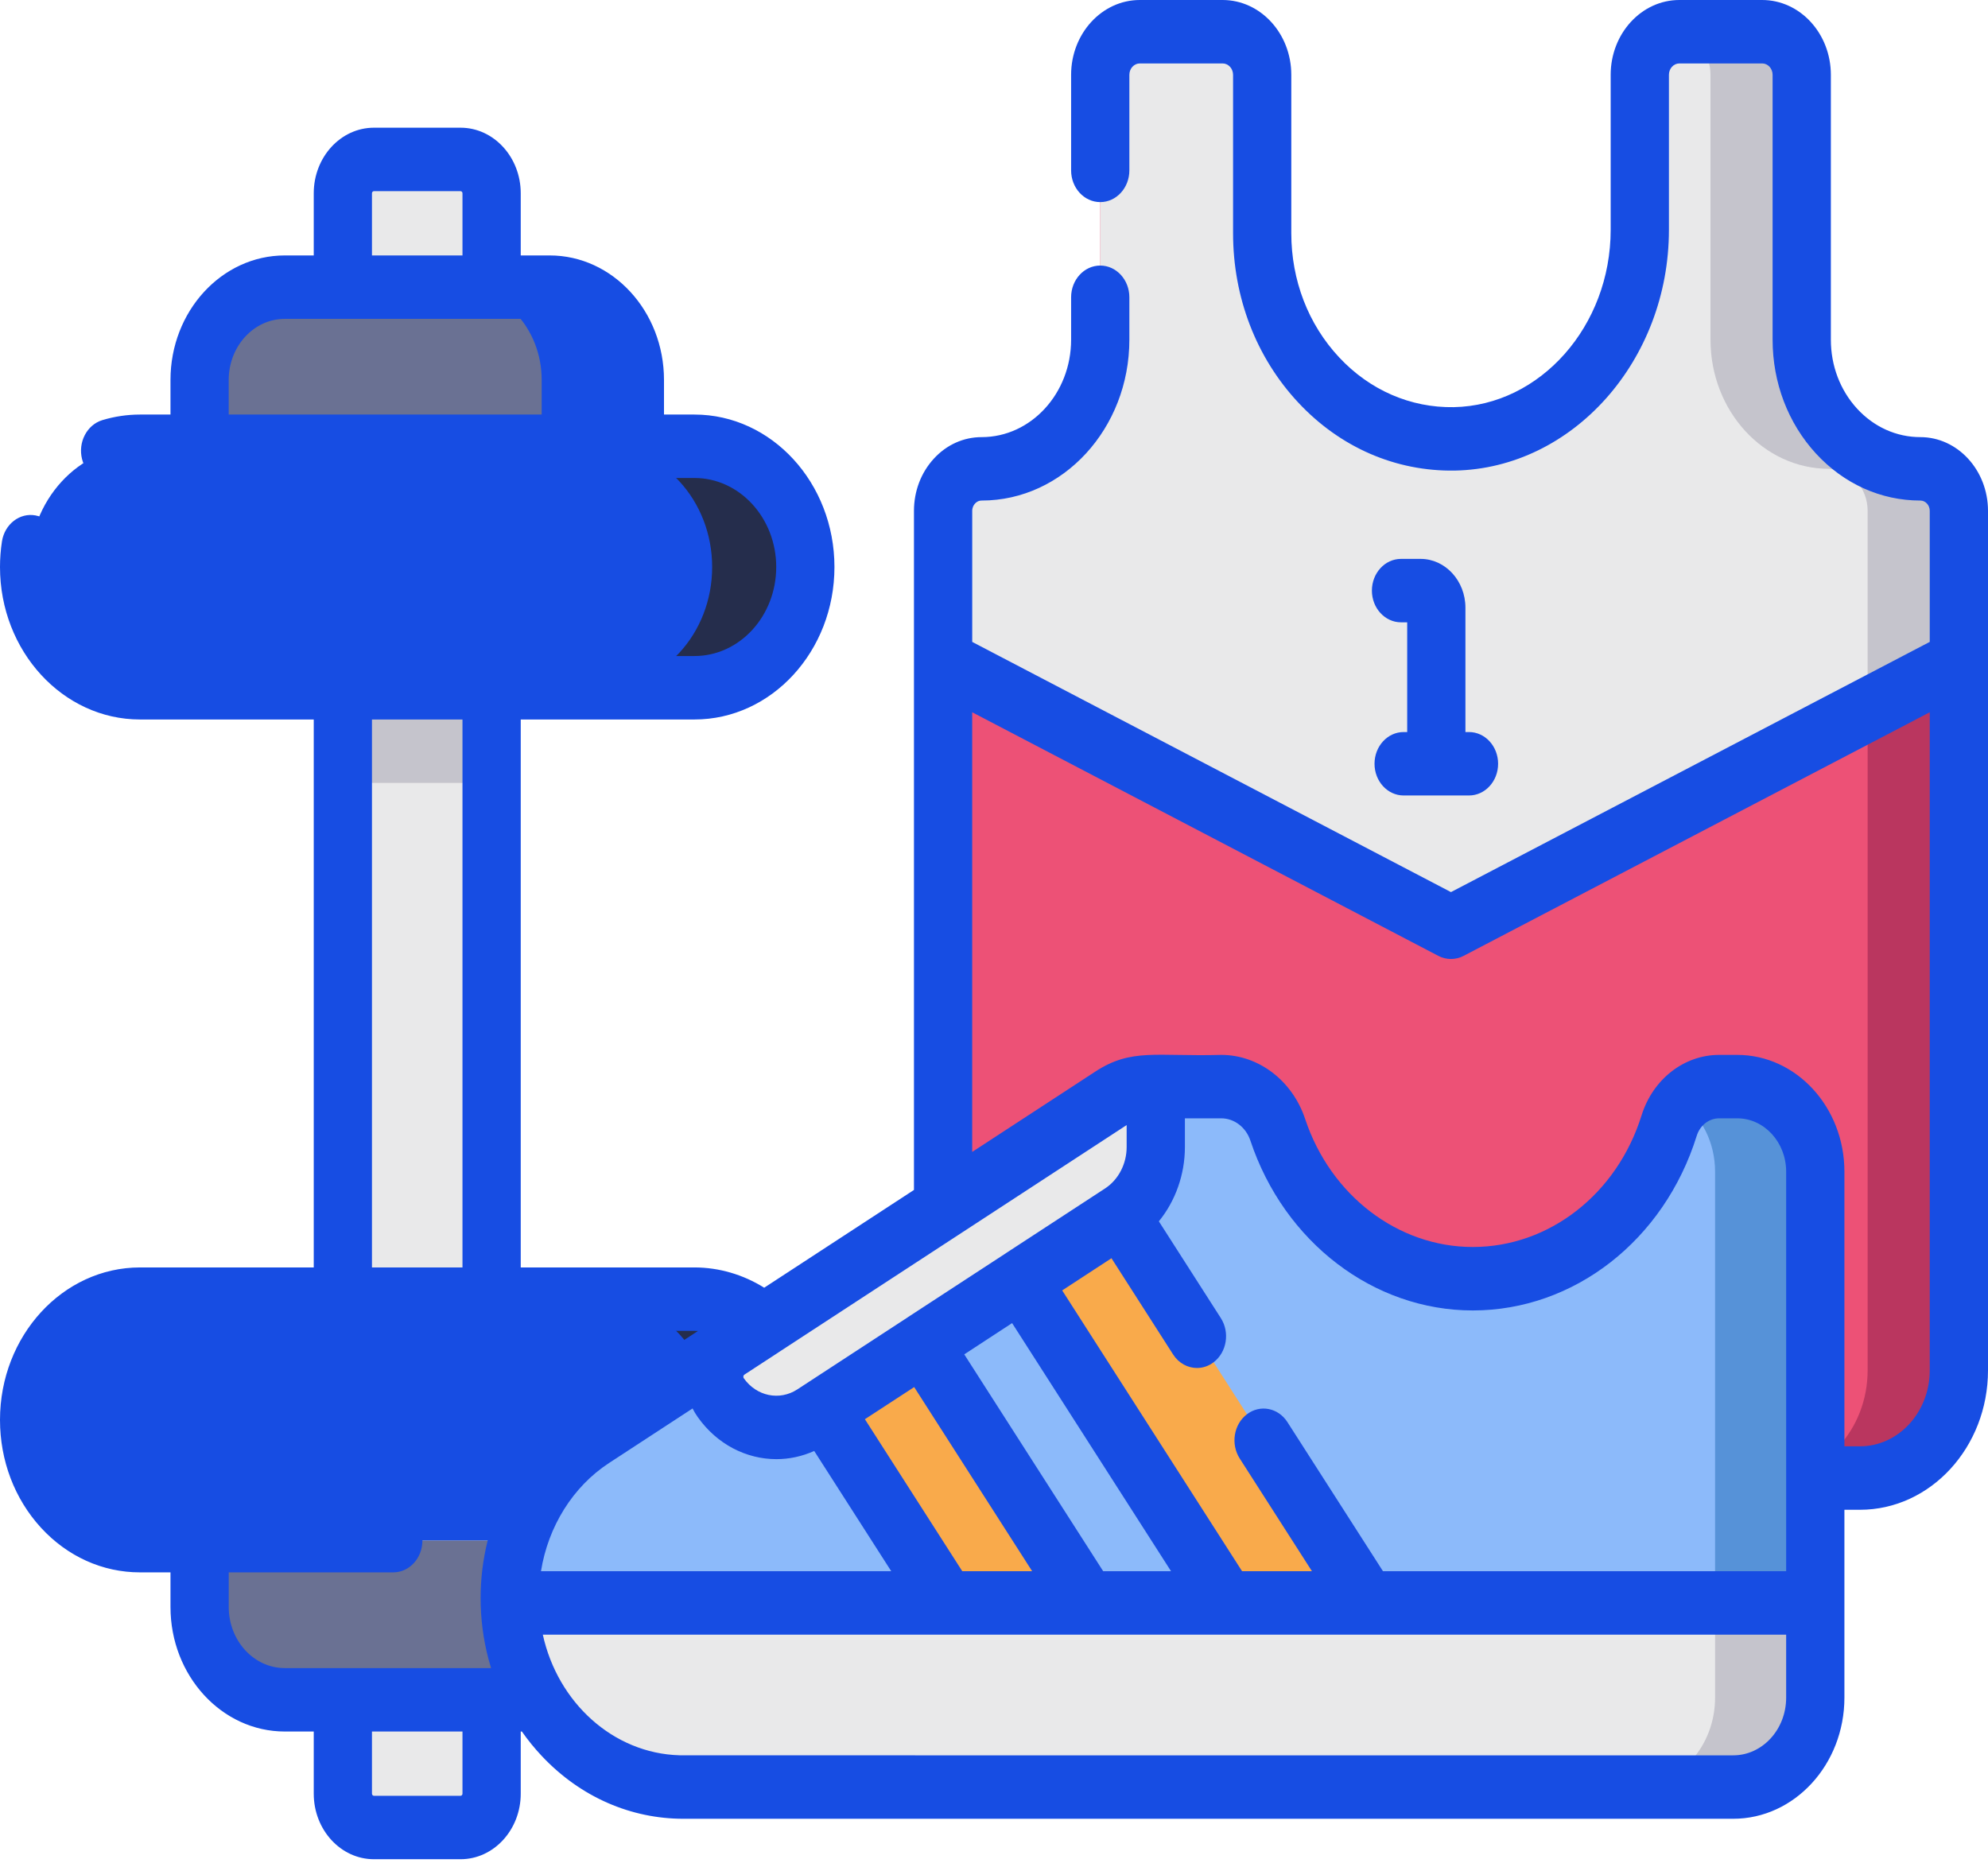
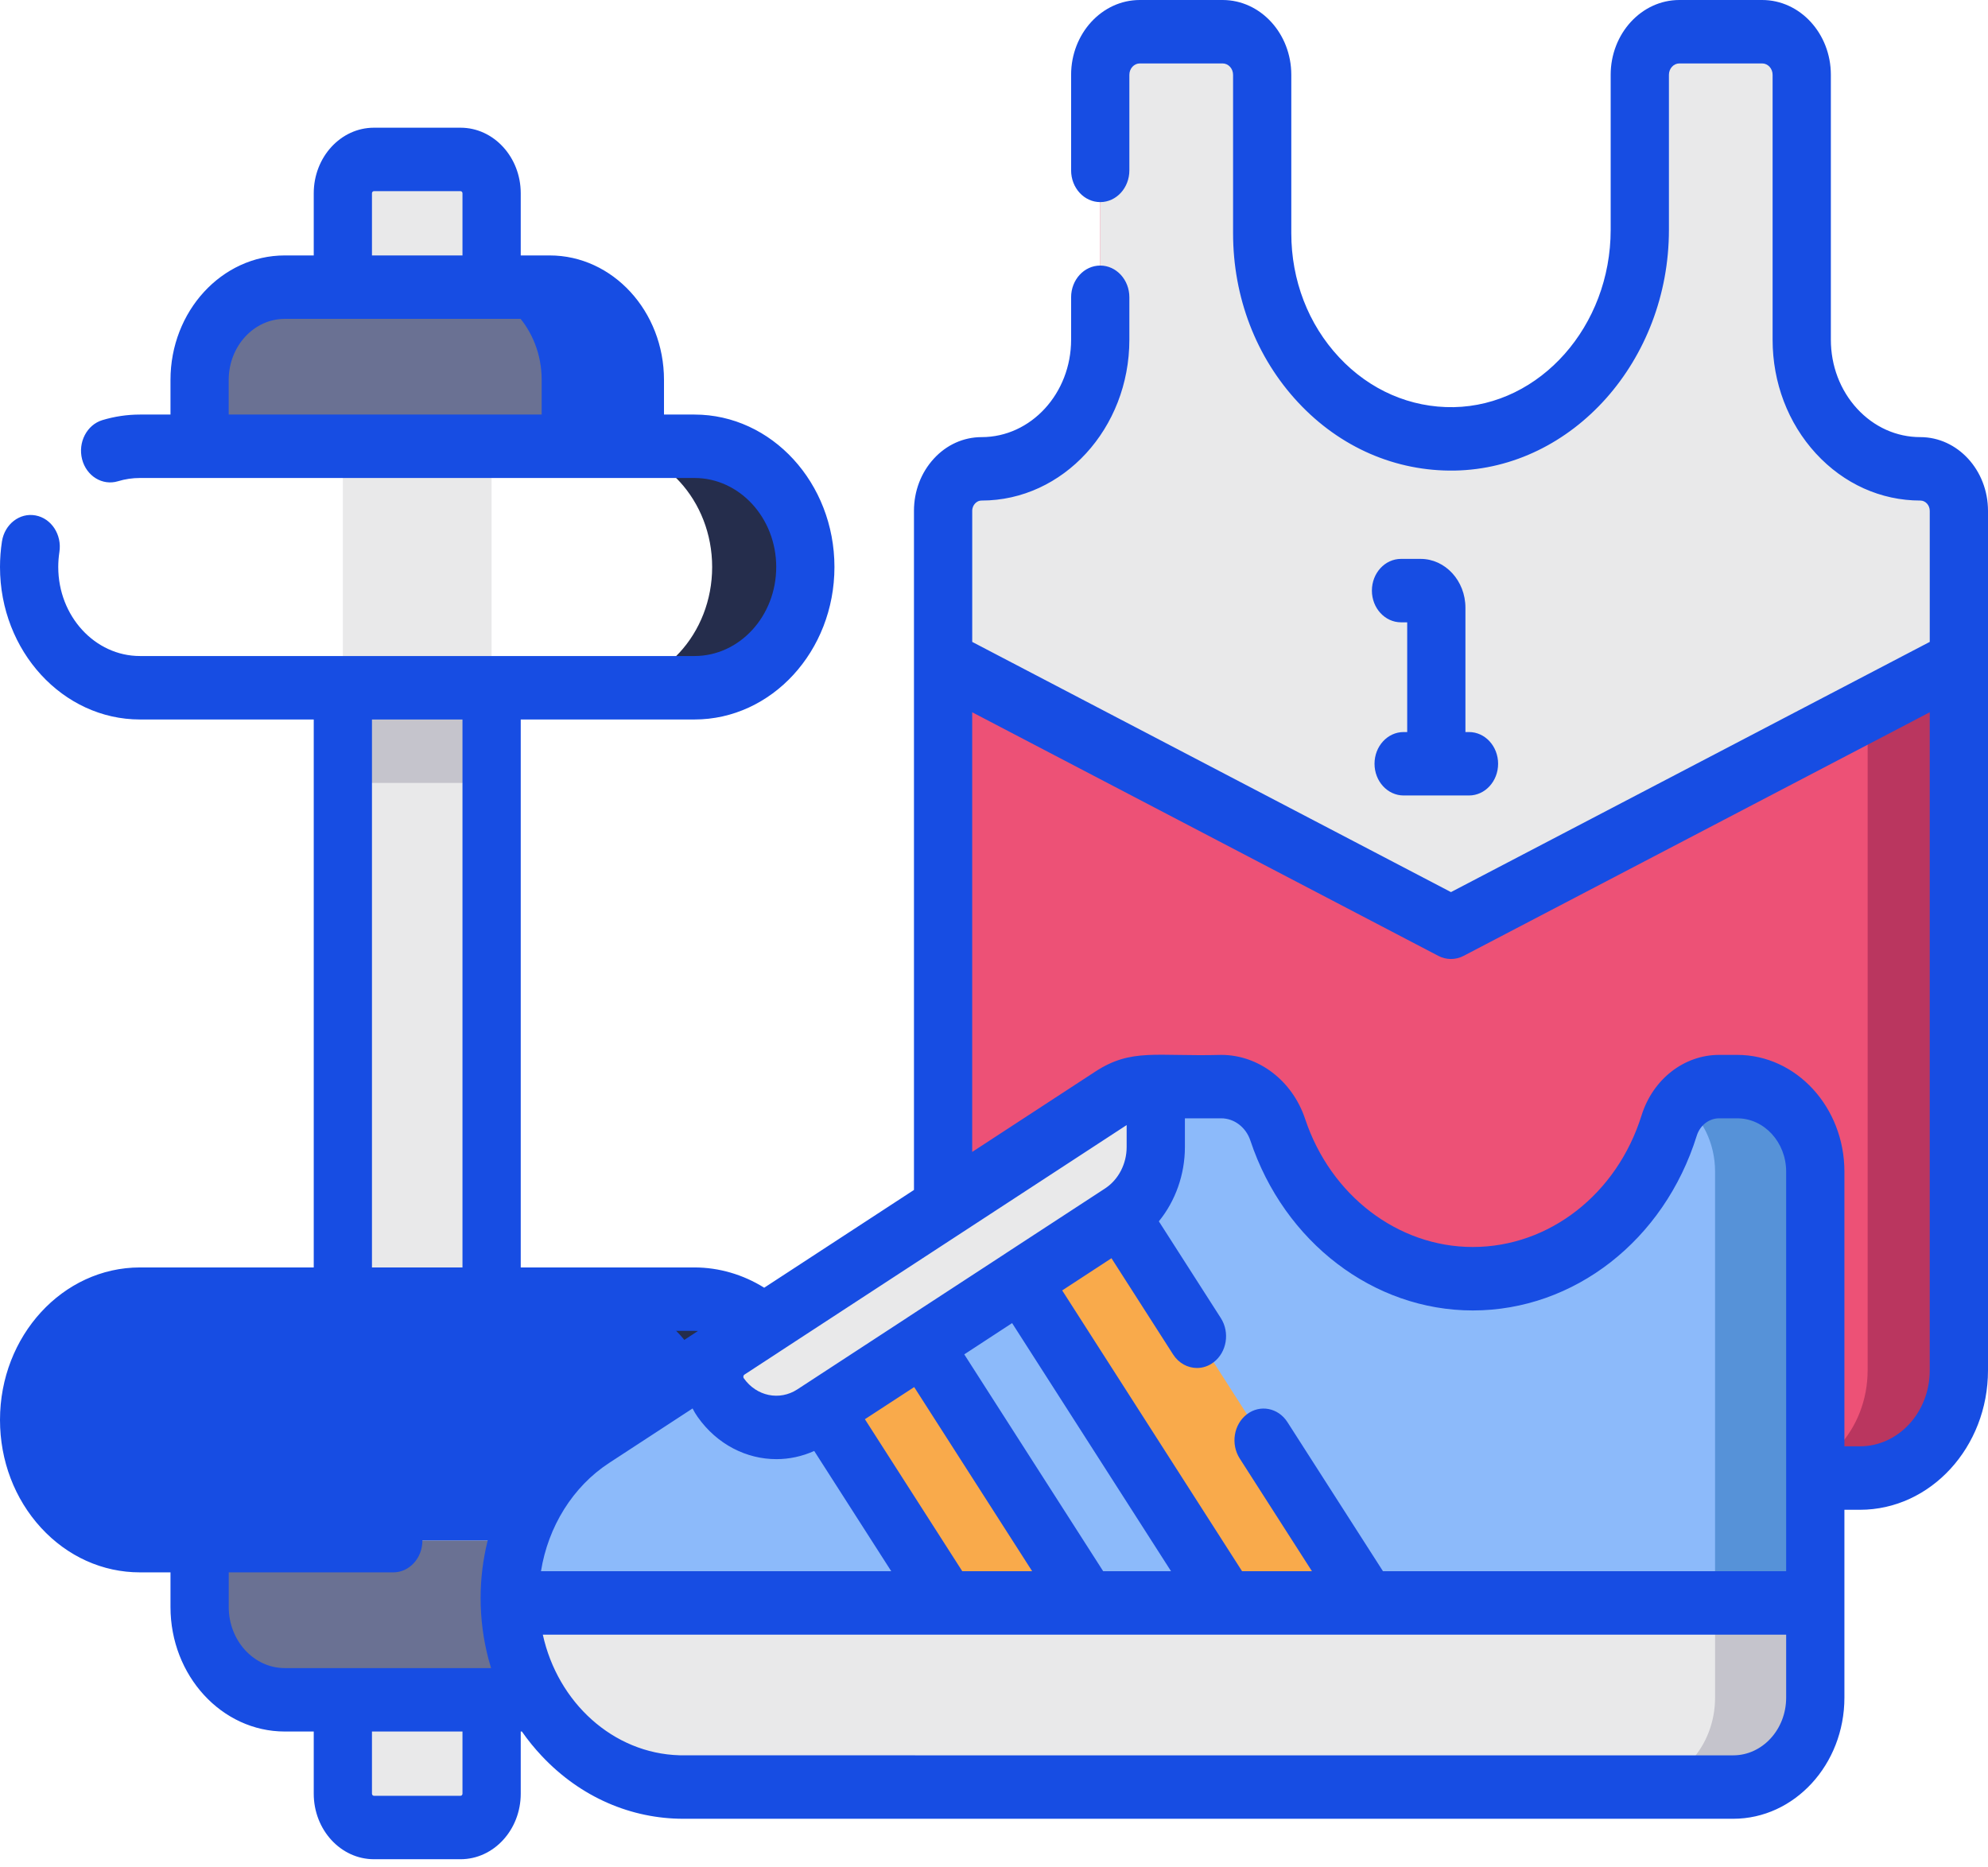
<svg xmlns="http://www.w3.org/2000/svg" width="66" height="62" viewBox="0 0 66 62" fill="none">
  <path d="M63.753 15.566C61.579 15.566 59.816 13.646 59.816 11.277V2.483C59.816 1.693 59.228 1.053 58.503 1.053H55.753C55.027 1.053 54.439 1.693 54.439 2.483V7.631C54.439 11.375 51.715 14.507 48.279 14.569C44.768 14.634 41.904 11.553 41.904 7.743V2.483C41.904 1.693 41.316 1.053 40.59 1.053H37.84C37.115 1.053 36.527 1.693 36.527 2.483V11.277C36.527 13.646 34.764 15.566 32.59 15.566C31.883 15.566 31.31 16.19 31.31 16.96V45.495C31.31 47.471 32.78 49.073 34.595 49.073H61.749C63.563 49.073 65.033 47.471 65.033 45.495V16.96C65.033 16.19 64.46 15.566 63.753 15.566Z" fill="#ED5176" />
  <path d="M63.754 15.566C61.579 15.566 59.816 13.646 59.816 11.277V2.483C59.816 1.693 59.229 1.053 58.503 1.053H55.753C55.706 1.053 55.659 1.055 55.613 1.061C56.273 1.137 56.787 1.744 56.787 2.483V11.277C56.787 13.646 58.55 15.566 60.724 15.566C61.431 15.566 62.004 16.19 62.004 16.96V45.495C62.004 47.471 60.534 49.073 58.72 49.073H61.749C63.563 49.073 65.034 47.471 65.034 45.495V16.96C65.034 16.19 64.46 15.566 63.754 15.566Z" fill="#BA365F" />
  <path d="M63.753 15.566C61.579 15.566 59.816 13.646 59.816 11.277V2.483C59.816 1.693 59.228 1.053 58.503 1.053H55.753C55.027 1.053 54.439 1.693 54.439 2.483V7.631C54.439 11.375 51.715 14.507 48.279 14.569C44.768 14.634 41.904 11.553 41.904 7.743V2.483C41.904 1.693 41.316 1.053 40.59 1.053H37.84C37.115 1.053 36.527 1.693 36.527 2.483V11.277C36.527 13.646 34.764 15.566 32.59 15.566C31.883 15.566 31.31 16.19 31.31 16.96V21.974L48.172 30.786L65.033 21.974V16.96C65.033 16.19 64.46 15.566 63.753 15.566Z" fill="#E9E9EA" />
-   <path d="M63.754 15.566C61.579 15.566 59.816 13.646 59.816 11.277V2.483C59.816 1.693 59.229 1.053 58.503 1.053H55.753C55.741 1.053 55.73 1.053 55.718 1.053C55.718 1.053 55.717 1.053 55.716 1.053C55.682 1.054 55.648 1.057 55.613 1.06C56.273 1.137 56.787 1.744 56.787 2.483V11.277C56.787 13.646 58.55 15.566 60.724 15.566C61.431 15.566 62.004 16.19 62.004 16.96V23.557L65.034 21.974V16.96C65.034 16.19 64.46 15.566 63.754 15.566Z" fill="#C5C4CC" />
  <path d="M15.289 60.675H12.414C11.844 60.675 11.382 60.172 11.382 59.552V6.416C11.382 5.796 11.844 5.293 12.414 5.293H15.289C15.859 5.293 16.32 5.796 16.32 6.416V59.552C16.32 60.172 15.859 60.675 15.289 60.675Z" fill="#E9E9EA" />
  <path d="M11.382 22.835H16.32V25.994H11.382V22.835Z" fill="#C5C4CC" />
-   <path d="M23.056 22.835H4.647C2.614 22.835 0.967 21.041 0.967 18.826C0.967 16.612 2.614 14.817 4.647 14.817H23.056C25.089 14.817 26.736 16.612 26.736 18.826C26.736 21.041 25.089 22.835 23.056 22.835Z" fill="#174DE3" />
  <path d="M18.249 9.534H9.454C7.893 9.534 6.626 10.913 6.626 12.614V14.817H21.076V12.614C21.076 10.913 19.81 9.534 18.249 9.534Z" fill="#6A7193" />
  <path d="M23.056 43.134H4.647C2.614 43.134 0.967 44.928 0.967 47.143C0.967 49.356 2.614 51.151 4.647 51.151H23.056C25.089 51.151 26.736 49.356 26.736 47.143C26.736 44.928 25.089 43.134 23.056 43.134Z" fill="#174DE3" />
  <path d="M23.056 14.817H19.962C21.995 14.817 23.643 16.613 23.643 18.826C23.643 21.041 21.995 22.835 19.962 22.835H23.056C25.089 22.835 26.736 21.041 26.736 18.826C26.736 16.613 25.089 14.817 23.056 14.817Z" fill="#252D4C" />
  <path d="M23.056 43.134H19.962C21.995 43.134 23.643 44.928 23.643 47.143C23.643 49.356 21.995 51.151 19.962 51.151H23.056C25.089 51.151 26.736 49.356 26.736 47.143C26.736 44.928 25.089 43.134 23.056 43.134Z" fill="#252D4C" />
  <path d="M18.249 56.435H9.454C7.893 56.435 6.626 55.056 6.626 53.355V51.151H21.076V53.355C21.076 55.056 19.81 56.435 18.249 56.435Z" fill="#6A7193" />
  <path d="M18.249 9.534H15.155C16.717 9.534 17.983 10.913 17.983 12.614V14.817H21.076V12.614C21.076 10.913 19.811 9.534 18.249 9.534Z" fill="#174DE3" />
  <path d="M17.983 51.151V53.355C17.983 55.056 16.717 56.435 15.155 56.435H18.249C19.811 56.435 21.076 55.056 21.076 53.355V51.151H17.983Z" fill="#174DE3" />
  <path d="M22.685 59.332H57.541C59.046 59.332 60.266 58.003 60.266 56.364V38.899C60.266 37.34 59.105 36.076 57.674 36.076H57.074C56.323 36.076 55.657 36.596 55.415 37.37C54.465 40.41 51.844 42.455 48.896 42.455C45.997 42.455 43.409 40.478 42.421 37.51C42.135 36.649 41.384 36.076 40.544 36.076H38.196C37.727 36.076 37.266 36.215 36.864 36.478L19.723 47.67C17.985 48.804 16.922 50.848 16.922 53.054C16.922 56.522 19.503 59.332 22.685 59.332Z" fill="#8CBAFA" />
  <path d="M57.675 36.076H57.074C56.611 36.076 56.18 36.274 55.861 36.608C56.514 37.12 56.939 37.955 56.939 38.899V56.364C56.939 58.003 55.719 59.332 54.214 59.332H57.541C59.046 59.332 60.266 58.003 60.266 56.364V38.899C60.266 37.34 59.106 36.076 57.675 36.076Z" fill="#5692D8" />
  <path d="M35.328 37.481L32.029 39.635L44.647 59.333H49.325L35.328 37.481Z" fill="#F9AA4B" />
  <path d="M35.358 59.333H40.036L28.778 41.758L25.48 43.912L35.358 59.333Z" fill="#F9AA4B" />
  <path d="M16.926 53.22C17.006 56.611 19.553 59.333 22.685 59.333H57.541C59.046 59.333 60.266 58.004 60.266 56.364V53.22H16.926Z" fill="#E9E9EA" />
  <path d="M56.939 56.365C56.939 58.003 55.72 59.331 54.217 59.333H57.541C59.046 59.333 60.266 58.004 60.266 56.365V53.22H56.939V56.365H56.939Z" fill="#C5C4CC" />
  <path d="M26.969 47.031L37.186 40.36C37.921 39.881 38.371 39.016 38.371 38.082V36.076H38.196C37.727 36.076 37.266 36.215 36.864 36.478L24.219 44.734C23.683 45.084 23.547 45.863 23.928 46.402C24.648 47.422 25.956 47.693 26.969 47.031Z" fill="#E9E9EA" />
  <path d="M66 21.955V16.961C66 15.611 64.992 14.513 63.753 14.513C62.96 14.513 62.214 14.177 61.653 13.567C61.092 12.955 60.783 12.142 60.783 11.278V2.484C60.783 1.114 59.76 0 58.503 0H55.753C54.496 0 53.473 1.115 53.473 2.484V7.631C53.473 10.825 51.135 13.465 48.262 13.518C46.833 13.542 45.476 12.956 44.455 11.861C43.433 10.767 42.87 9.304 42.87 7.744V2.484C42.87 1.114 41.847 0 40.59 0H37.84C36.583 0 35.56 1.115 35.56 2.484V5.657C35.56 6.239 35.993 6.71 36.527 6.71C37.061 6.71 37.494 6.239 37.494 5.657V2.484C37.494 2.276 37.649 2.106 37.84 2.106H40.59C40.781 2.106 40.937 2.276 40.937 2.484V7.744C40.937 9.874 41.705 11.869 43.099 13.363C44.492 14.856 46.337 15.655 48.294 15.624C52.216 15.552 55.407 11.966 55.407 7.631V2.484C55.407 2.276 55.562 2.106 55.753 2.106H58.503C58.694 2.106 58.849 2.276 58.849 2.484V11.278C58.849 12.704 59.359 14.045 60.286 15.056C61.213 16.064 62.444 16.619 63.753 16.619C63.926 16.619 64.066 16.773 64.066 16.961V21.312L48.171 29.619L32.277 21.312V16.961C32.277 16.844 32.327 16.765 32.371 16.718C32.404 16.681 32.477 16.619 32.59 16.619C35.294 16.619 37.494 14.224 37.494 11.278V9.87C37.494 9.288 37.061 8.817 36.527 8.817C35.993 8.817 35.56 9.288 35.56 9.87V11.278C35.56 13.062 34.228 14.513 32.59 14.513C31.988 14.513 31.423 14.768 31.001 15.23C30.577 15.693 30.343 16.307 30.343 16.961V21.939C30.343 21.962 30.343 21.986 30.343 22.01V39.508L25.371 42.754C24.671 42.317 23.869 42.081 23.056 42.081H17.288V23.888H23.056C25.619 23.888 27.703 21.617 27.703 18.826C27.703 16.035 25.619 13.764 23.056 13.764H22.044V12.614C22.044 10.335 20.341 8.481 18.249 8.481H17.288V6.417C17.288 5.217 16.391 4.24 15.29 4.24H12.414C11.312 4.24 10.416 5.217 10.416 6.417V8.481H9.454C7.362 8.481 5.66 10.335 5.66 12.614V13.764H4.647C4.223 13.764 3.802 13.827 3.397 13.949C2.883 14.106 2.582 14.687 2.725 15.247C2.869 15.807 3.401 16.134 3.917 15.978C4.153 15.906 4.398 15.87 4.647 15.87H23.056C24.553 15.87 25.77 17.196 25.77 18.826C25.77 20.456 24.553 21.781 23.056 21.781H4.647C3.151 21.781 1.934 20.456 1.934 18.826C1.934 18.659 1.947 18.49 1.972 18.327C2.061 17.753 1.706 17.21 1.18 17.113C0.654 17.015 0.155 17.402 0.065 17.975C0.022 18.255 0 18.541 0 18.826C0 21.617 2.085 23.888 4.647 23.888H10.416V42.081H4.647C2.085 42.081 0 44.352 0 47.143C0 48.493 0.483 49.765 1.362 50.724C2.24 51.679 3.407 52.205 4.647 52.205H5.66V53.355C5.66 55.634 7.362 57.489 9.454 57.489H10.416V59.553C10.416 60.753 11.312 61.729 12.414 61.729H15.29C16.391 61.729 17.288 60.753 17.288 59.553V57.489H17.326C17.526 57.775 17.746 58.046 17.986 58.301C19.285 59.683 20.969 60.386 22.686 60.386H57.541C59.576 60.386 61.233 58.582 61.233 56.364V50.127H61.749C64.093 50.127 66 48.049 66 45.496V21.991C66 21.98 66 21.967 66 21.955ZM12.349 6.417C12.349 6.378 12.378 6.347 12.414 6.347H15.29C15.325 6.347 15.354 6.378 15.354 6.417V8.481H12.349V6.417ZM7.593 13.764V12.614C7.593 11.496 8.428 10.587 9.454 10.587H11.362H11.383H11.402H16.301H16.321H16.341H18.249C19.275 10.587 20.11 11.496 20.11 12.614V13.764H7.593ZM40.544 37.13C40.976 37.13 41.365 37.427 41.512 37.87C42.635 41.243 45.602 43.509 48.895 43.509C52.259 43.509 55.247 41.179 56.33 37.71C56.438 37.363 56.737 37.13 57.074 37.13H57.675C58.57 37.13 59.299 37.924 59.299 38.9V52.167H45.914L42.742 47.217C42.437 46.74 41.834 46.623 41.397 46.956C40.959 47.289 40.852 47.945 41.157 48.423L43.556 52.167H41.236L35.264 42.844L36.9 41.775L38.945 44.968C39.133 45.262 39.433 45.419 39.739 45.419C39.93 45.419 40.123 45.358 40.291 45.229C40.729 44.896 40.836 44.24 40.531 43.763L38.473 40.55C39.02 39.879 39.338 39 39.338 38.083V37.13H40.544ZM36.625 52.167L32.013 44.967L33.601 43.929L38.878 52.167H36.625ZM31.947 52.167L28.714 47.12L30.35 46.053L34.267 52.167H31.947V52.167ZM22.993 46.763C23.042 46.861 23.098 46.955 23.161 47.044C23.805 47.957 24.781 48.446 25.775 48.446C26.198 48.446 26.625 48.357 27.031 48.174L29.589 52.167H17.96C18.197 50.686 19.018 49.358 20.22 48.574L22.993 46.763ZM37.404 37.355V38.083C37.404 38.637 37.136 39.157 36.704 39.447C36.687 39.459 36.67 39.469 36.653 39.481L33.407 41.6C33.391 41.611 33.374 41.622 33.358 41.633L30.14 43.733C30.134 43.737 30.128 43.742 30.122 43.746L26.472 46.129C25.879 46.516 25.116 46.358 24.694 45.761C24.689 45.754 24.674 45.731 24.68 45.694C24.686 45.662 24.703 45.647 24.712 45.641L25.82 44.918C25.832 44.91 25.845 44.901 25.858 44.892L37.361 37.382C37.375 37.373 37.389 37.364 37.404 37.355ZM12.349 23.888H15.354V42.081H12.349V23.888ZM7.594 53.355V52.205H13.056C13.589 52.205 14.023 51.734 14.023 51.152C14.023 50.571 13.589 50.099 13.056 50.099H4.647C3.923 50.099 3.241 49.792 2.729 49.234C2.216 48.674 1.934 47.932 1.934 47.143C1.934 45.513 3.151 44.187 4.647 44.187H23.056C23.095 44.187 23.134 44.188 23.173 44.19L19.226 46.767C17.209 48.084 15.956 50.493 15.956 53.055C15.956 53.755 16.046 54.432 16.215 55.074C16.217 55.082 16.22 55.09 16.221 55.098C16.223 55.104 16.225 55.109 16.226 55.115C16.25 55.205 16.275 55.294 16.303 55.383H9.454C8.428 55.383 7.594 54.473 7.594 53.355ZM15.354 59.553C15.354 59.591 15.325 59.623 15.29 59.623H12.414C12.379 59.623 12.349 59.591 12.349 59.553V57.489H15.354V59.553ZM59.299 56.364C59.299 57.421 58.51 58.28 57.541 58.28C35.24 58.28 22.66 58.281 22.558 58.278C20.354 58.215 18.516 56.525 18.021 54.273H31.418C31.427 54.273 31.435 54.273 31.444 54.273C31.452 54.273 31.461 54.273 31.469 54.273H36.096C36.105 54.273 36.113 54.273 36.121 54.273C36.13 54.273 36.139 54.273 36.147 54.273H40.707C40.716 54.273 40.724 54.273 40.732 54.273C40.741 54.273 40.749 54.273 40.758 54.273H45.385C45.394 54.273 45.402 54.273 45.41 54.273C45.419 54.273 45.427 54.273 45.436 54.273H59.299V56.364ZM61.749 48.02H61.233V38.9C61.233 36.763 59.636 35.024 57.675 35.024H57.074C55.909 35.024 54.875 35.831 54.499 37.031C53.683 39.646 51.431 41.402 48.895 41.402C46.412 41.402 44.176 39.694 43.33 37.152C42.906 35.879 41.787 35.024 40.544 35.024C38.388 35.084 37.567 34.794 36.367 35.576L32.276 38.246V23.648L47.753 31.737C47.885 31.806 48.028 31.84 48.171 31.84C48.314 31.84 48.457 31.806 48.589 31.737L64.066 23.648V45.496C64.066 46.888 63.027 48.02 61.749 48.02Z" fill="#174DE3" />
  <path d="M47.163 18.556H46.513C45.979 18.556 45.546 19.027 45.546 19.609C45.546 20.19 45.979 20.662 46.513 20.662H46.718V24.305H46.6C46.066 24.305 45.633 24.776 45.633 25.358C45.633 25.94 46.066 26.411 46.6 26.411H48.769C49.303 26.411 49.736 25.94 49.736 25.358C49.736 24.776 49.303 24.305 48.769 24.305H48.651V20.177C48.651 19.283 47.983 18.556 47.163 18.556Z" fill="#174DE3" />
</svg>